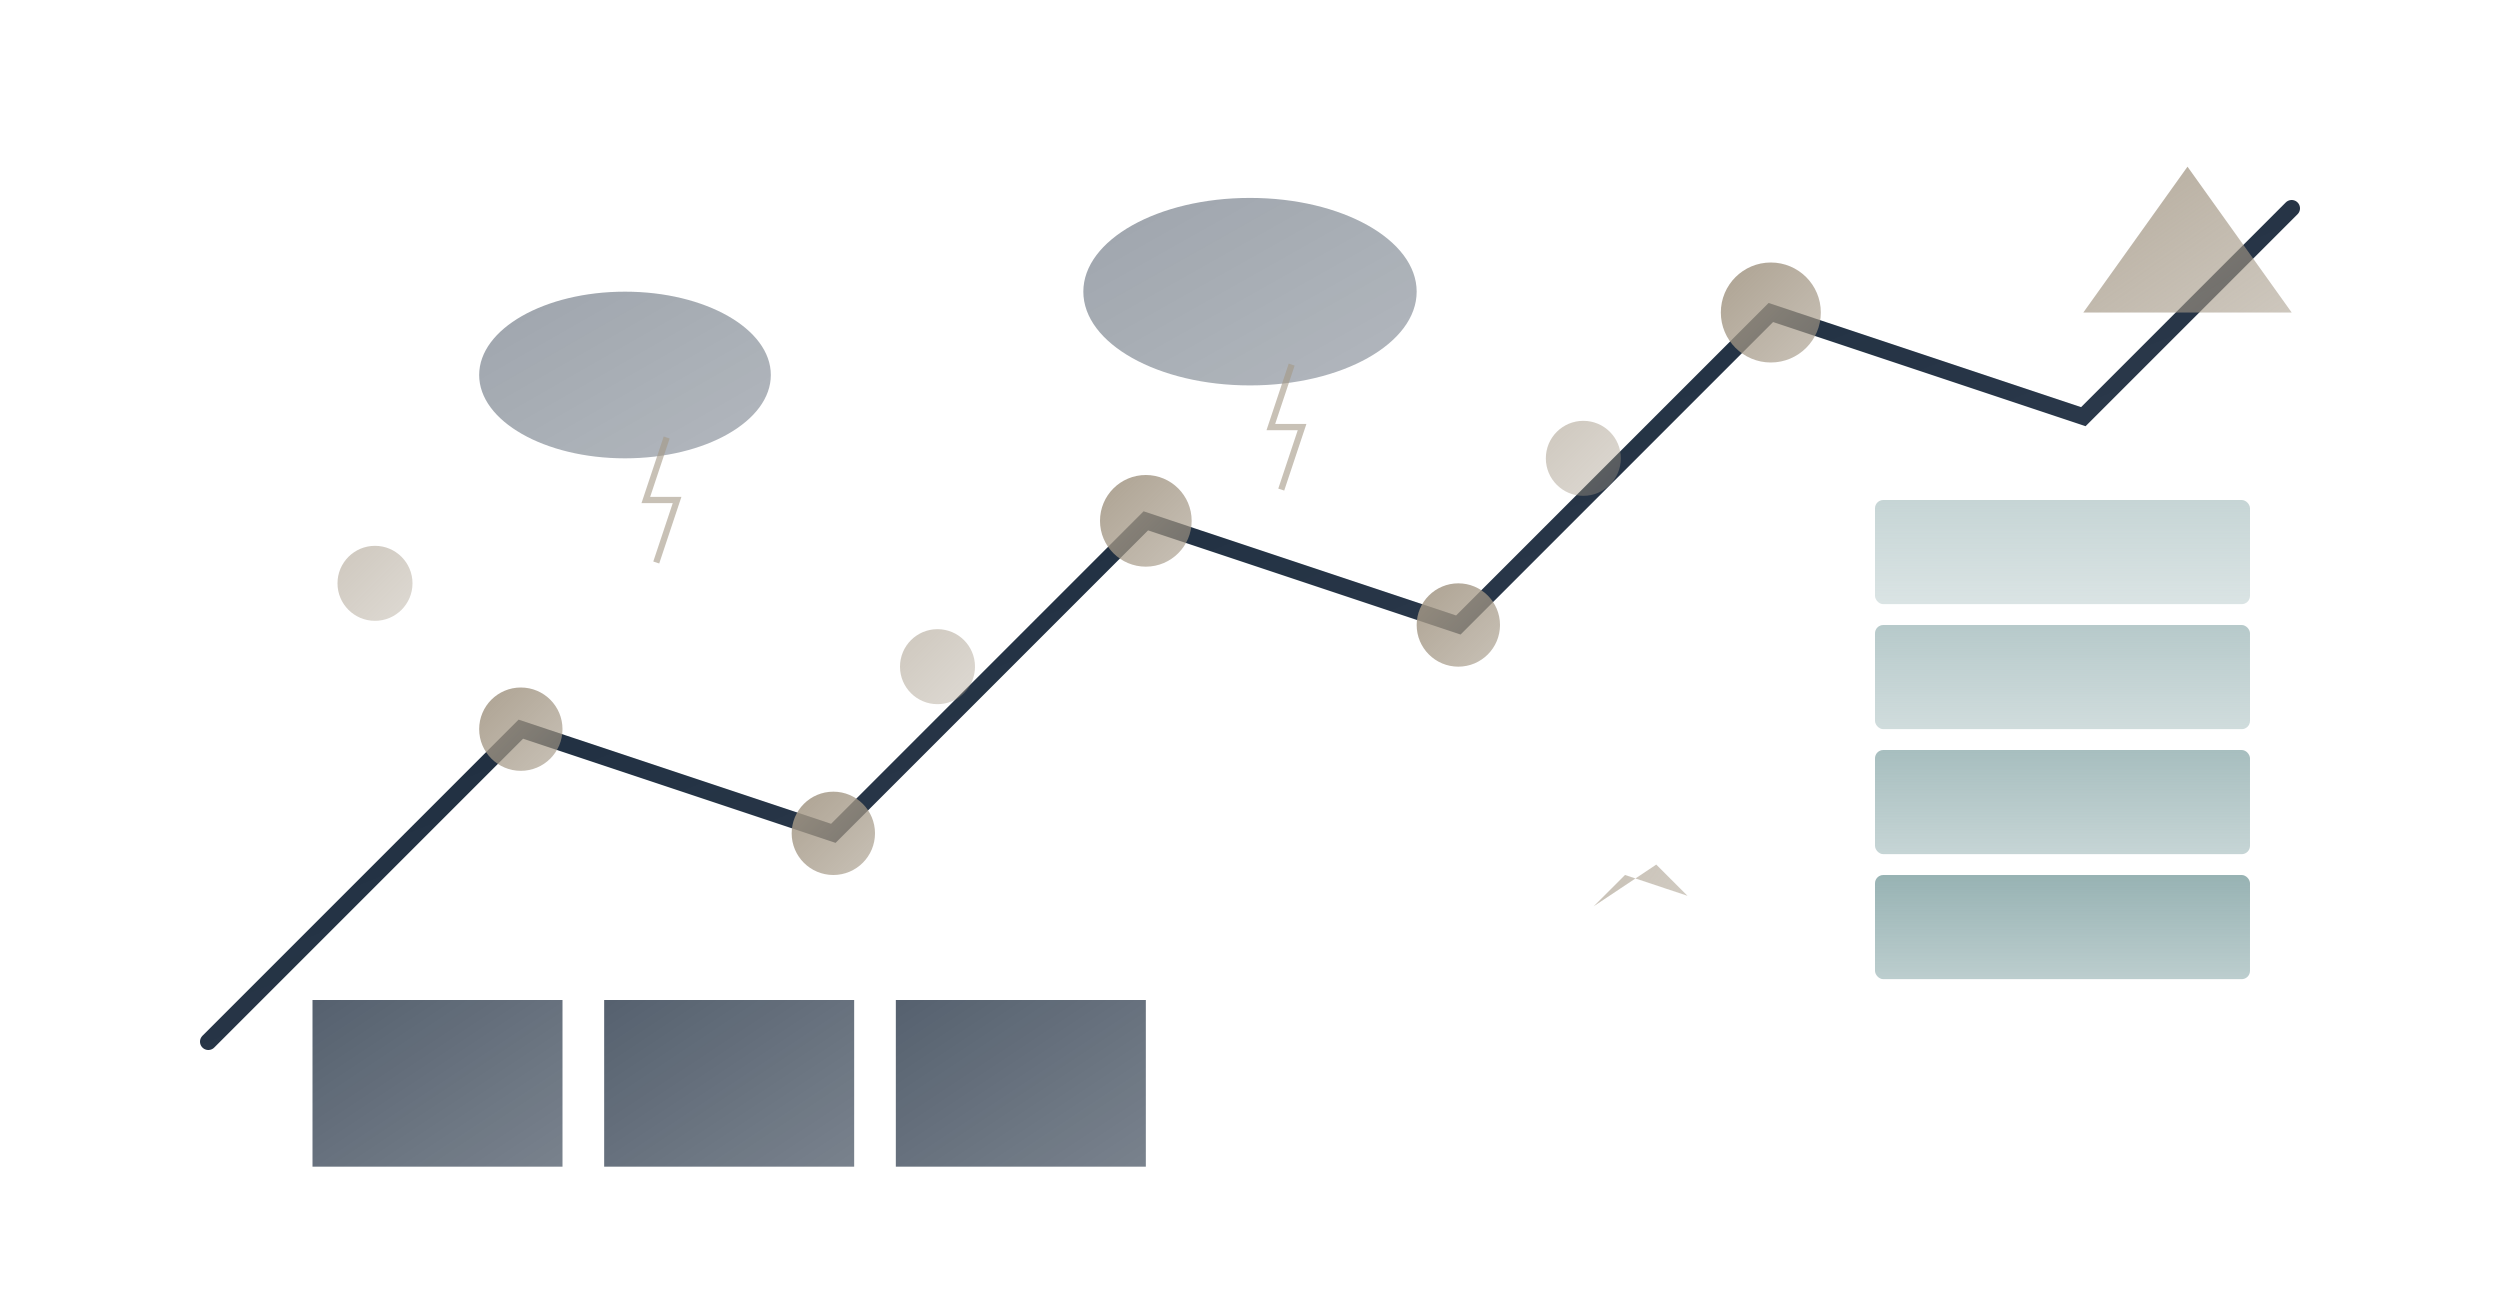
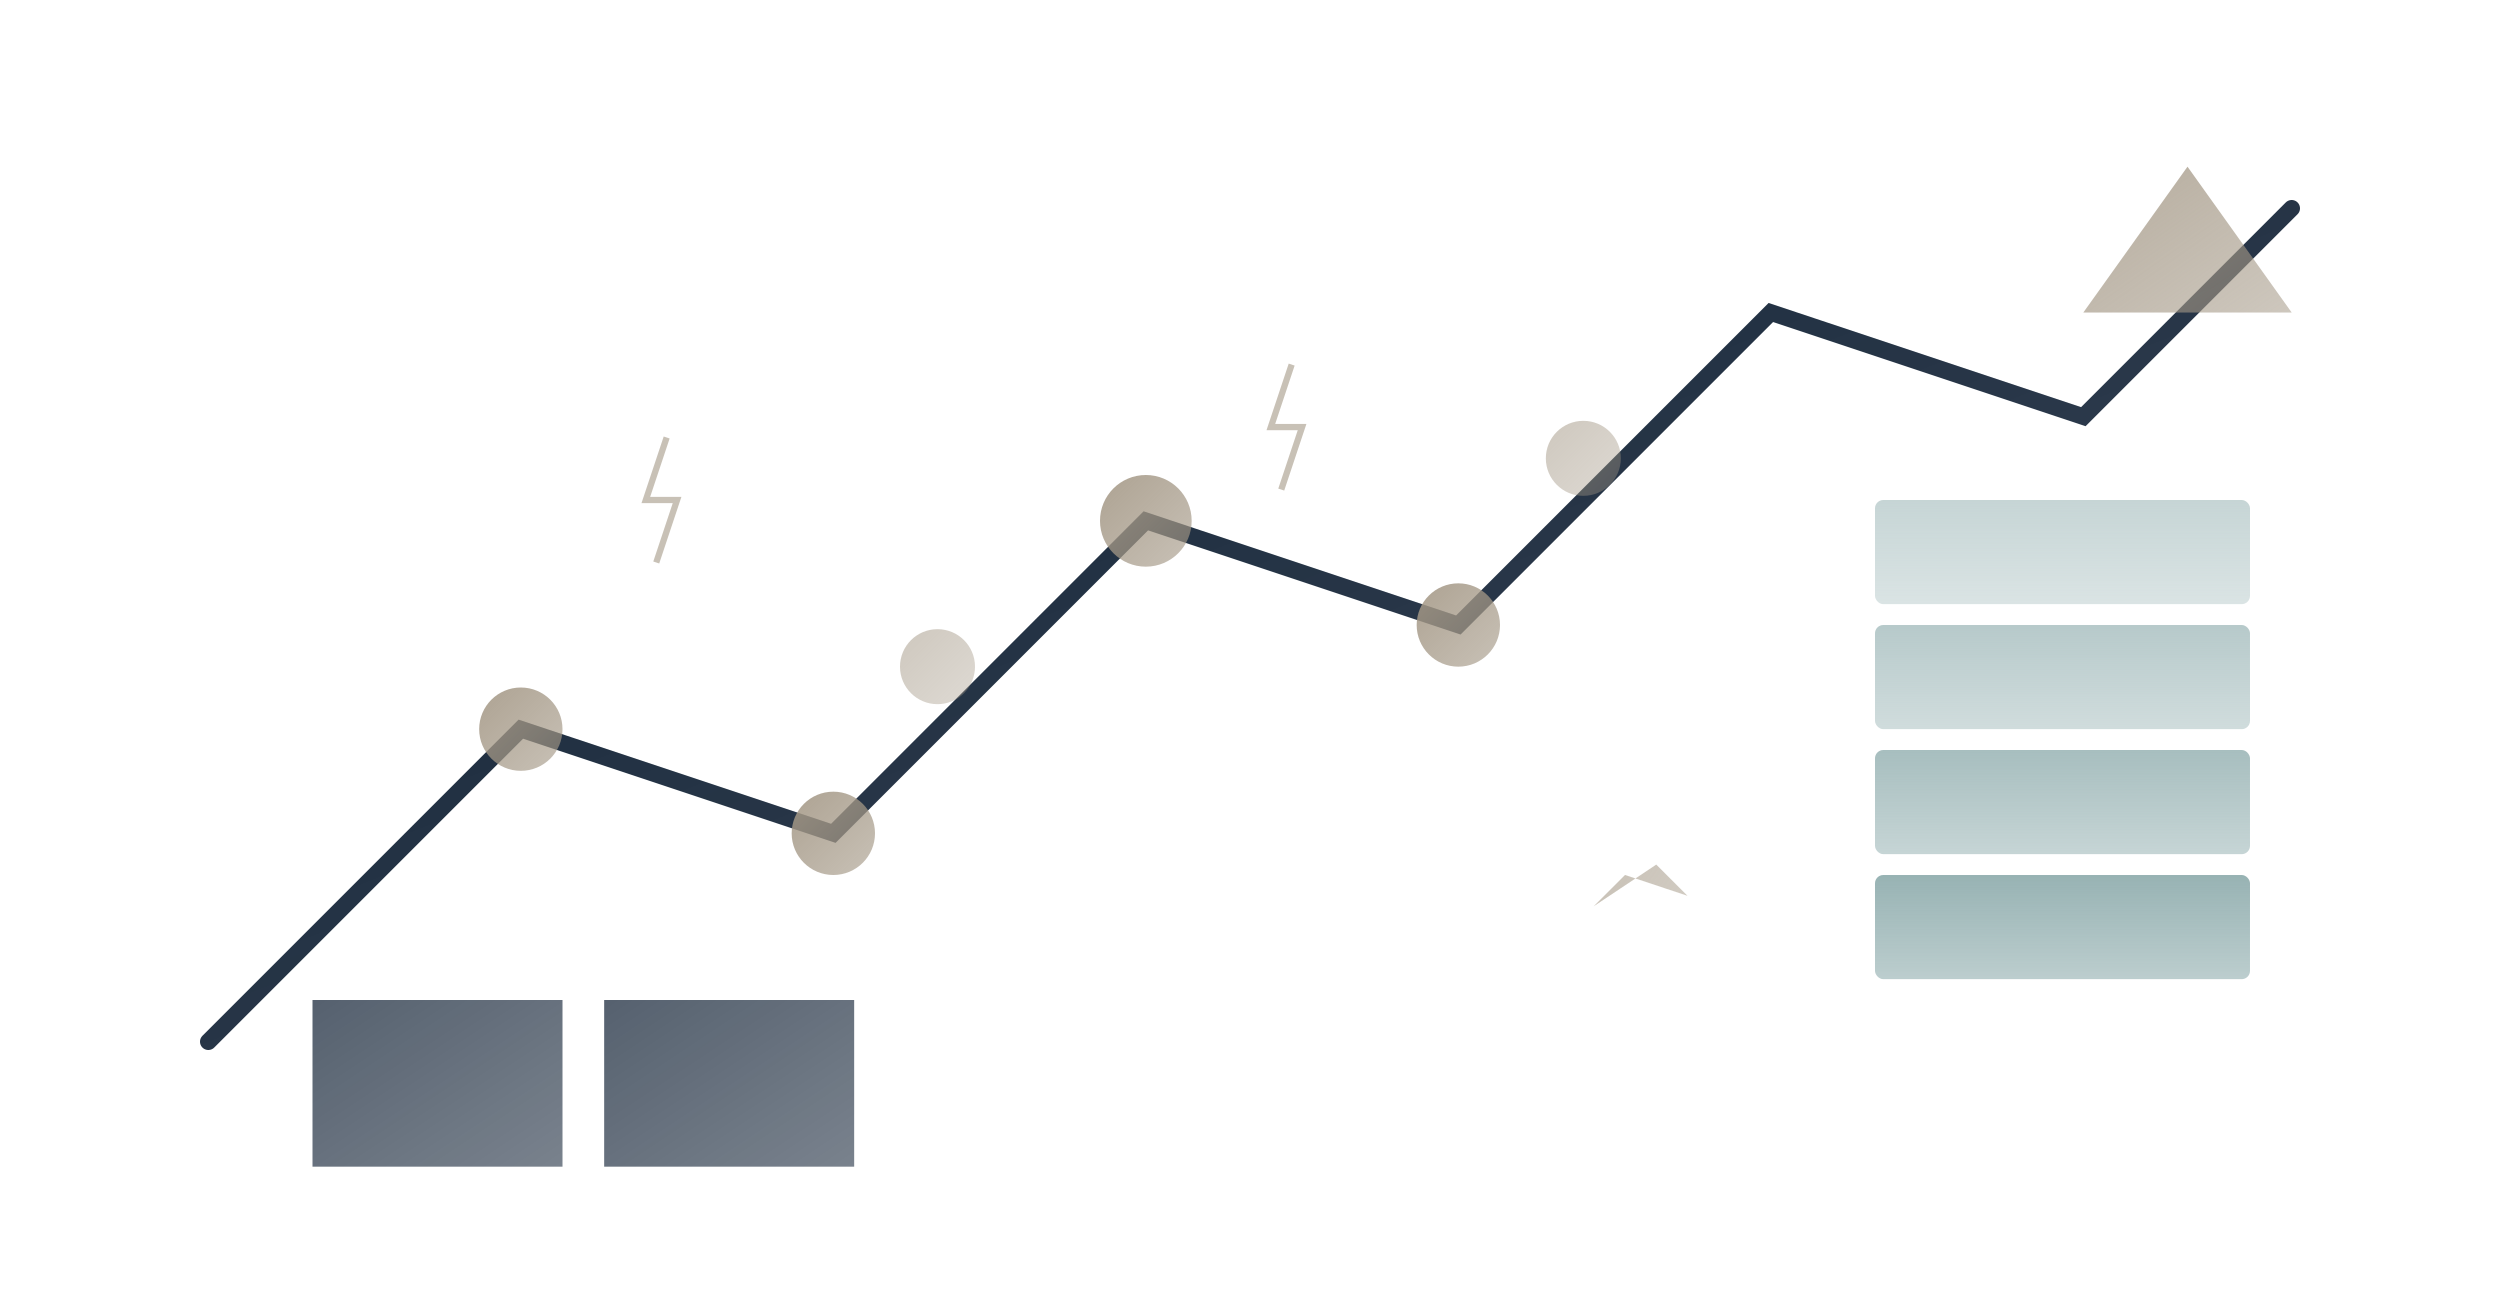
<svg xmlns="http://www.w3.org/2000/svg" viewBox="0 0 1200 630">
  <defs>
    <linearGradient id="lessonsGradient1" x1="0%" y1="0%" x2="100%" y2="100%">
      <stop offset="0%" style="stop-color:#001126;stop-opacity:0.95" />
      <stop offset="100%" style="stop-color:#001126;stop-opacity:0.75" />
    </linearGradient>
    <linearGradient id="lessonsGradient2" x1="0%" y1="0%" x2="100%" y2="100%">
      <stop offset="0%" style="stop-color:#A49886;stop-opacity:0.9" />
      <stop offset="100%" style="stop-color:#A49886;stop-opacity:0.6" />
    </linearGradient>
    <linearGradient id="lessonsGradient3" x1="0%" y1="0%" x2="0%" y2="100%">
      <stop offset="0%" style="stop-color:#85A5A6;stop-opacity:0.85" />
      <stop offset="100%" style="stop-color:#85A5A6;stop-opacity:0.55" />
    </linearGradient>
  </defs>
  <path d="M 100 500 L 250 350 L 400 400 L 550 250 L 700 300 L 850 150 L 1000 200 L 1100 100" fill="none" stroke="url(#lessonsGradient1)" stroke-width="8" stroke-linecap="round" />
  <circle cx="250" cy="350" r="20" fill="url(#lessonsGradient2)" />
  <circle cx="400" cy="400" r="20" fill="url(#lessonsGradient2)" />
  <circle cx="550" cy="250" r="22" fill="url(#lessonsGradient2)" />
  <circle cx="700" cy="300" r="20" fill="url(#lessonsGradient2)" />
-   <circle cx="850" cy="150" r="24" fill="url(#lessonsGradient2)" />
  <rect x="150" y="480" width="120" height="80" fill="url(#lessonsGradient1)" opacity="0.7" />
  <rect x="290" y="480" width="120" height="80" fill="url(#lessonsGradient1)" opacity="0.7" />
-   <rect x="430" y="480" width="120" height="80" fill="url(#lessonsGradient1)" opacity="0.7" />
  <rect x="900" y="420" width="180" height="50" rx="4" fill="url(#lessonsGradient3)" />
  <rect x="900" y="360" width="180" height="50" rx="4" fill="url(#lessonsGradient3)" opacity="0.85" />
  <rect x="900" y="300" width="180" height="50" rx="4" fill="url(#lessonsGradient3)" opacity="0.7" />
  <rect x="900" y="240" width="180" height="50" rx="4" fill="url(#lessonsGradient3)" opacity="0.55" />
  <path d="M 1050 80 L 1000 150 L 1100 150 Z" fill="url(#lessonsGradient2)" opacity="0.9" />
-   <ellipse cx="300" cy="180" rx="70" ry="40" fill="url(#lessonsGradient1)" opacity="0.4" />
-   <ellipse cx="600" cy="140" rx="80" ry="45" fill="url(#lessonsGradient1)" opacity="0.4" />
  <path d="M 320 210 L 310 240 L 325 240 L 315 270" fill="none" stroke="#A49886" stroke-width="3" opacity="0.6" />
  <path d="M 620 175 L 610 205 L 625 205 L 615 235" fill="none" stroke="#A49886" stroke-width="3" opacity="0.6" />
-   <circle cx="180" cy="280" r="18" fill="url(#lessonsGradient2)" opacity="0.6" />
  <circle cx="450" cy="320" r="18" fill="url(#lessonsGradient2)" opacity="0.6" />
  <circle cx="760" cy="220" r="18" fill="url(#lessonsGradient2)" opacity="0.6" />
  <path d="M 750 500 L 780 420 L 765 435 L 795 415 L 810 430 L 780 420" fill="url(#lessonsGradient2)" opacity="0.7" />
</svg>